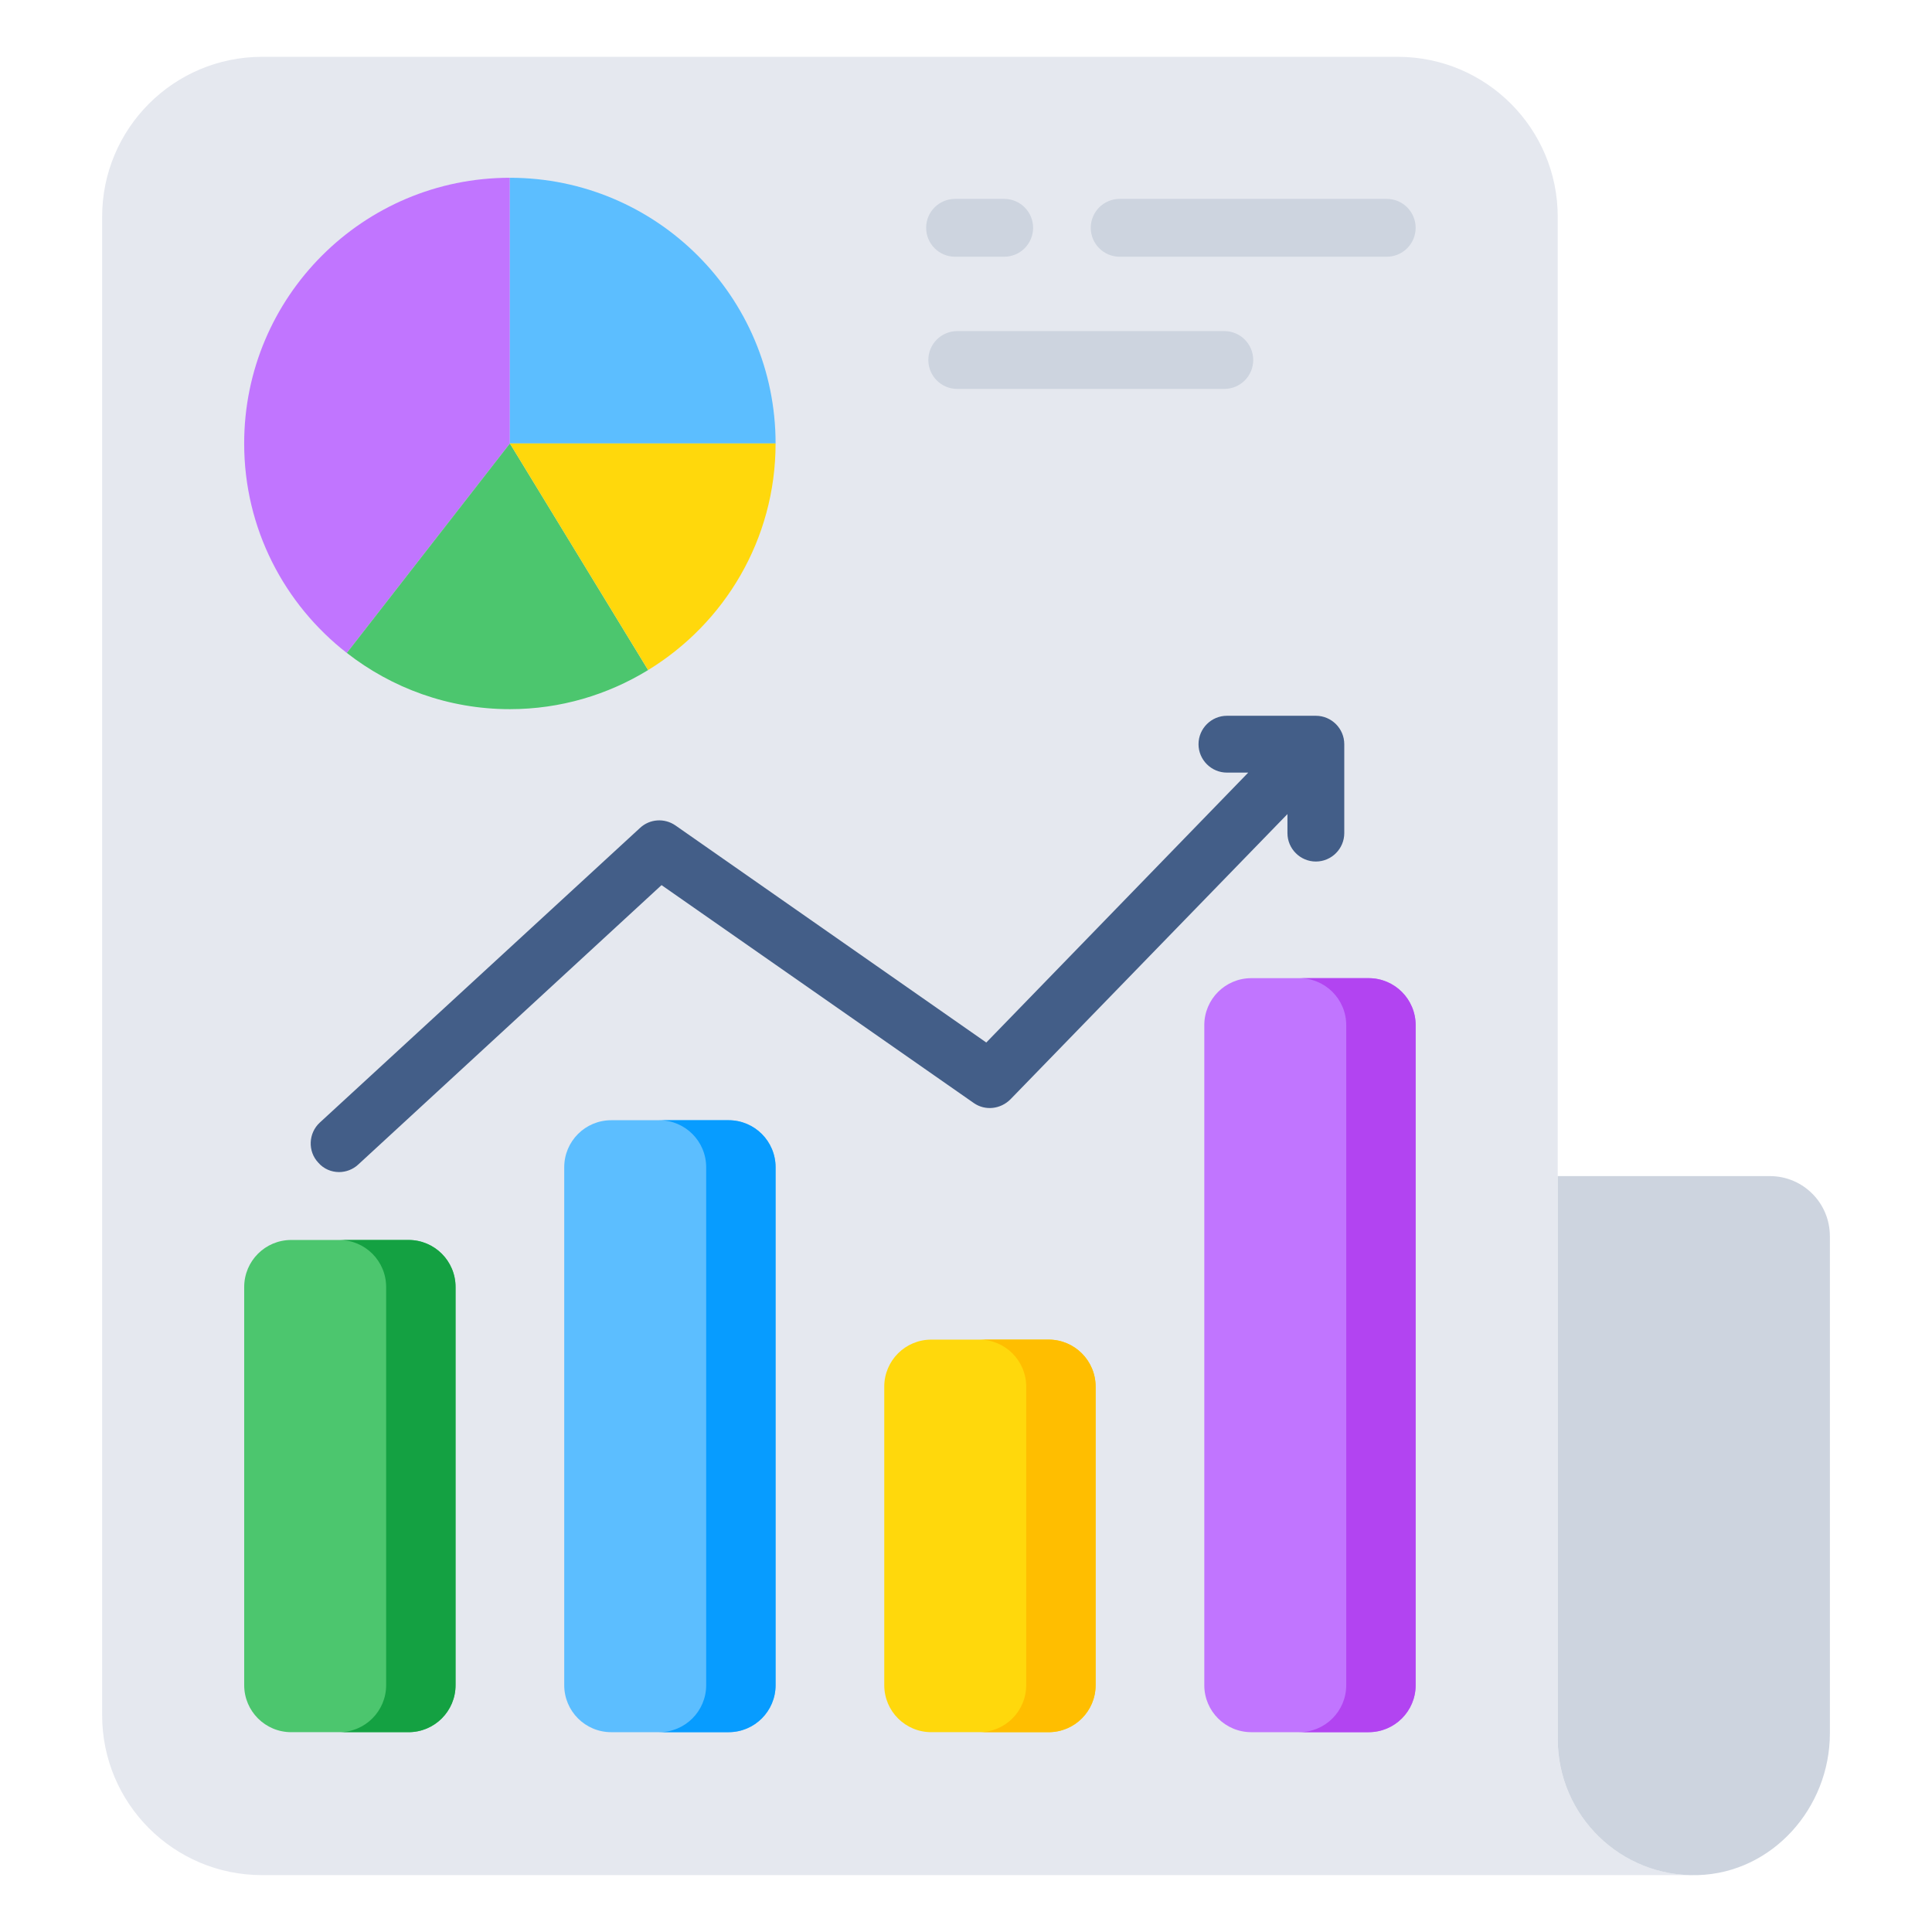
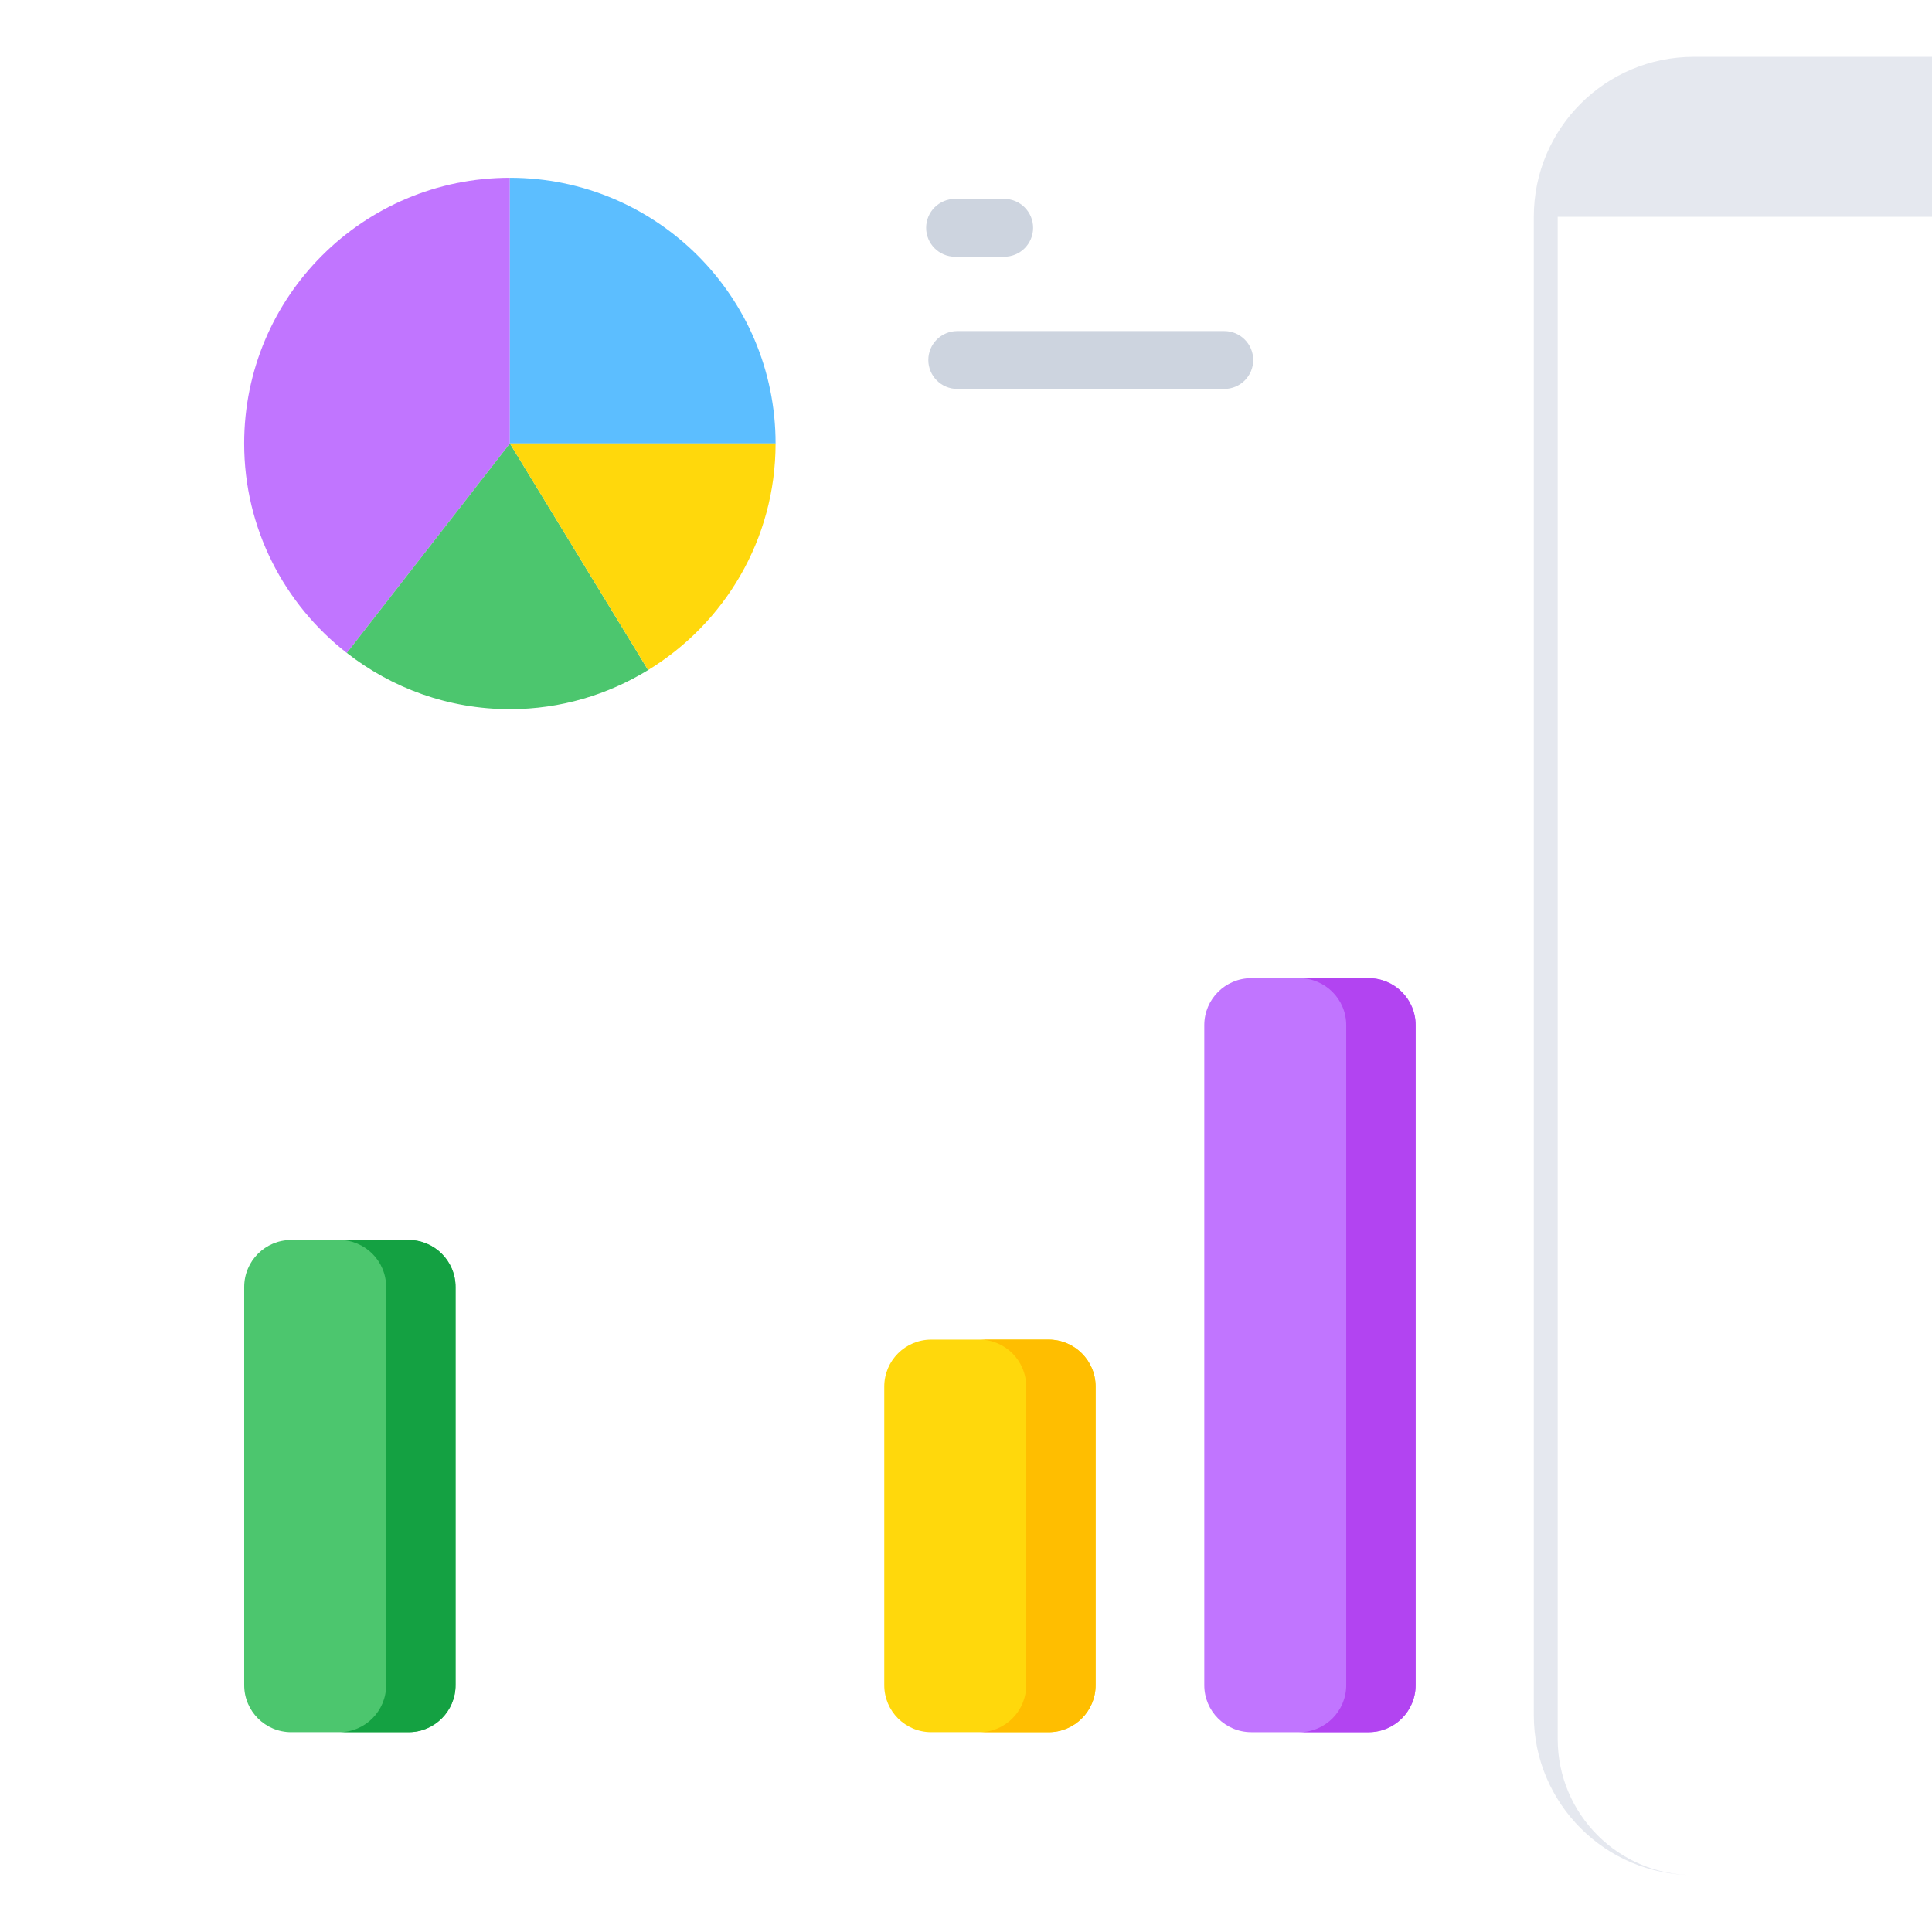
<svg xmlns="http://www.w3.org/2000/svg" id="Layer_1" enable-background="new 0 0 68 68" height="512" viewBox="0 0 68 68" width="512">
  <g>
    <g>
-       <path d="m54.826 7.63v53.579c0 2.645 2.144 4.789 4.789 4.789h0-50.39c-3.109 0-5.63-2.521-5.63-5.63v-52.738c0-3.109 2.521-5.63 5.63-5.63h39.972c3.109 0 5.63 2.521 5.63 5.63z" fill="#e5e8ef" />
+       <path d="m54.826 7.63v53.579c0 2.645 2.144 4.789 4.789 4.789c-3.109 0-5.63-2.521-5.63-5.63v-52.738c0-3.109 2.521-5.63 5.63-5.63h39.972c3.109 0 5.63 2.521 5.63 5.63z" fill="#e5e8ef" />
    </g>
    <g>
      <g>
        <g>
-           <path d="m64.406 43.507v17.499c0 2.626-2.025 4.915-4.65 4.992-2.712.079-4.929-2.097-4.929-4.791v-19.812h7.467c1.166 0 2.111.945 2.111 2.111z" fill="#cdd4df" />
-         </g>
+           </g>
      </g>
    </g>
    <g>
      <g>
        <g>
          <path d="m16.034 45.298v14.014c0 .915-.74 1.655-1.655 1.655h-4.129c-.915 0-1.655-.74-1.655-1.655v-14.014c0-.915.74-1.655 1.655-1.655h4.129c.915 0 1.655.74 1.655 1.655z" fill="#4cc66e" />
        </g>
      </g>
      <g>
        <g>
          <path d="m16.034 45.298v14.014c0 .915-.74 1.655-1.655 1.655h-2.443c.915 0 1.655-.74 1.655-1.655v-14.014c0-.915-.74-1.655-1.655-1.655h2.443c.915 0 1.655.74 1.655 1.655z" fill="#14a142" />
        </g>
      </g>
    </g>
    <g>
      <g>
        <g>
-           <path d="m27.298 41.083v18.229c0 .915-.74 1.655-1.655 1.655h-4.129c-.915 0-1.655-.74-1.655-1.655v-18.229c0-.915.74-1.655 1.655-1.655h4.129c.915 0 1.655.74 1.655 1.655z" fill="#5cbeff" />
-         </g>
+           </g>
      </g>
      <g>
        <g>
-           <path d="m27.298 41.083v18.229c0 .915-.74 1.655-1.655 1.655h-2.443c.915 0 1.655-.74 1.655-1.655v-18.229c0-.915-.74-1.655-1.655-1.655h2.443c.915 0 1.655.74 1.655 1.655z" fill="#079cff" />
-         </g>
+           </g>
      </g>
    </g>
    <g>
      <g>
        <g>
          <path d="m38.562 48.805v10.507c0 .915-.74 1.655-1.655 1.655h-4.129c-.915 0-1.655-.74-1.655-1.655v-10.507c0-.915.74-1.655 1.655-1.655h4.129c.915 0 1.655.74 1.655 1.655z" fill="#ffd80c" />
        </g>
      </g>
      <g>
        <g>
          <path d="m38.562 48.805v10.507c0 .915-.74 1.655-1.655 1.655h-2.443c.915 0 1.655-.74 1.655-1.655v-10.507c0-.915-.74-1.655-1.655-1.655h2.443c.915 0 1.655.74 1.655 1.655z" fill="#ffbe00" />
        </g>
      </g>
    </g>
    <g>
      <g>
        <g>
          <path d="m49.826 36.083v23.229c0 .915-.74 1.655-1.655 1.655h-4.129c-.915 0-1.655-.74-1.655-1.655v-23.229c0-.915.74-1.655 1.655-1.655h4.129c.915 0 1.655.74 1.655 1.655z" fill="#c175ff" />
        </g>
      </g>
      <g>
        <g>
          <path d="m49.826 36.083v23.229c0 .915-.74 1.655-1.655 1.655h-2.443c.915 0 1.655-.74 1.655-1.655v-23.229c0-.915-.74-1.655-1.655-1.655h2.443c.915 0 1.655.74 1.655 1.655z" fill="#b244f1" />
        </g>
      </g>
    </g>
    <g>
      <g>
        <g>
          <path d="m36.362 8.018c0 .281-.114.535-.298.72-.185.184-.439.298-.72.298h-1.729c-.562 0-1.018-.456-1.018-1.018 0-.281.114-.535.298-.72.185-.183.439-.298.72-.298h1.729c.562 0 1.018.456 1.018 1.018z" fill="#cdd4df" />
        </g>
        <g>
-           <path d="m49.826 8.018c0 .281-.114.535-.298.72-.185.184-.439.298-.72.298h-9.399c-.562 0-1.018-.456-1.018-1.018 0-.281.114-.535.298-.72.185-.183.439-.298.72-.298h9.399c.562 0 1.018.456 1.018 1.018z" fill="#cdd4df" />
-         </g>
+           </g>
      </g>
      <g>
        <g>
          <path d="m44.109 12.671c0 .281-.114.535-.298.72-.185.184-.439.298-.72.298h-9.399c-.562 0-1.018-.456-1.018-1.018 0-.281.114-.535.298-.72.185-.183.439-.298.72-.298h9.399c.562 0 1.018.456 1.018 1.018z" fill="#cdd4df" />
        </g>
      </g>
    </g>
    <g>
      <g>
-         <path d="m47.314 26.193v3.13c0 .55-.45 1-1 1-.55 0-1-.45-1-1v-.67l-9.75 10.04c-.35.35-.89.41-1.29.13l-10.99-7.67-10.67 9.83c-.19.18-.44.27-.68.27-.27 0-.54-.11-.73-.33-.38-.4-.35-1.04.05-1.41l11.27-10.37c.34-.32.86-.36 1.25-.09l10.94 7.64 9.22-9.5h-.75c-.55 0-1-.45-1-1 0-.55.45-1 1-1h3.13c.55 0 1.0.45 1 1z" fill="#435e88" />
-       </g>
+         </g>
    </g>
    <g>
      <g>
        <path d="m17.946 6.257c-5.165 0-9.352 4.187-9.352 9.352 0 2.999 1.417 5.662 3.612 7.373l5.74-7.373v-9.352z" fill="#c175ff" />
      </g>
      <g>
        <path d="m12.207 22.981c1.585 1.236 3.574 1.979 5.74 1.979 1.785 0 3.447-.509 4.865-1.376l-4.865-7.976z" fill="#4cc66e" />
      </g>
      <g>
        <path d="m17.946 6.257v9.352h9.352c0-5.165-4.187-9.352-9.352-9.352z" fill="#5cbeff" />
      </g>
      <g>
        <path d="m22.812 23.584c2.687-1.643 4.486-4.595 4.486-7.976h-9.352z" fill="#ffd80c" />
      </g>
    </g>
  </g>
</svg>